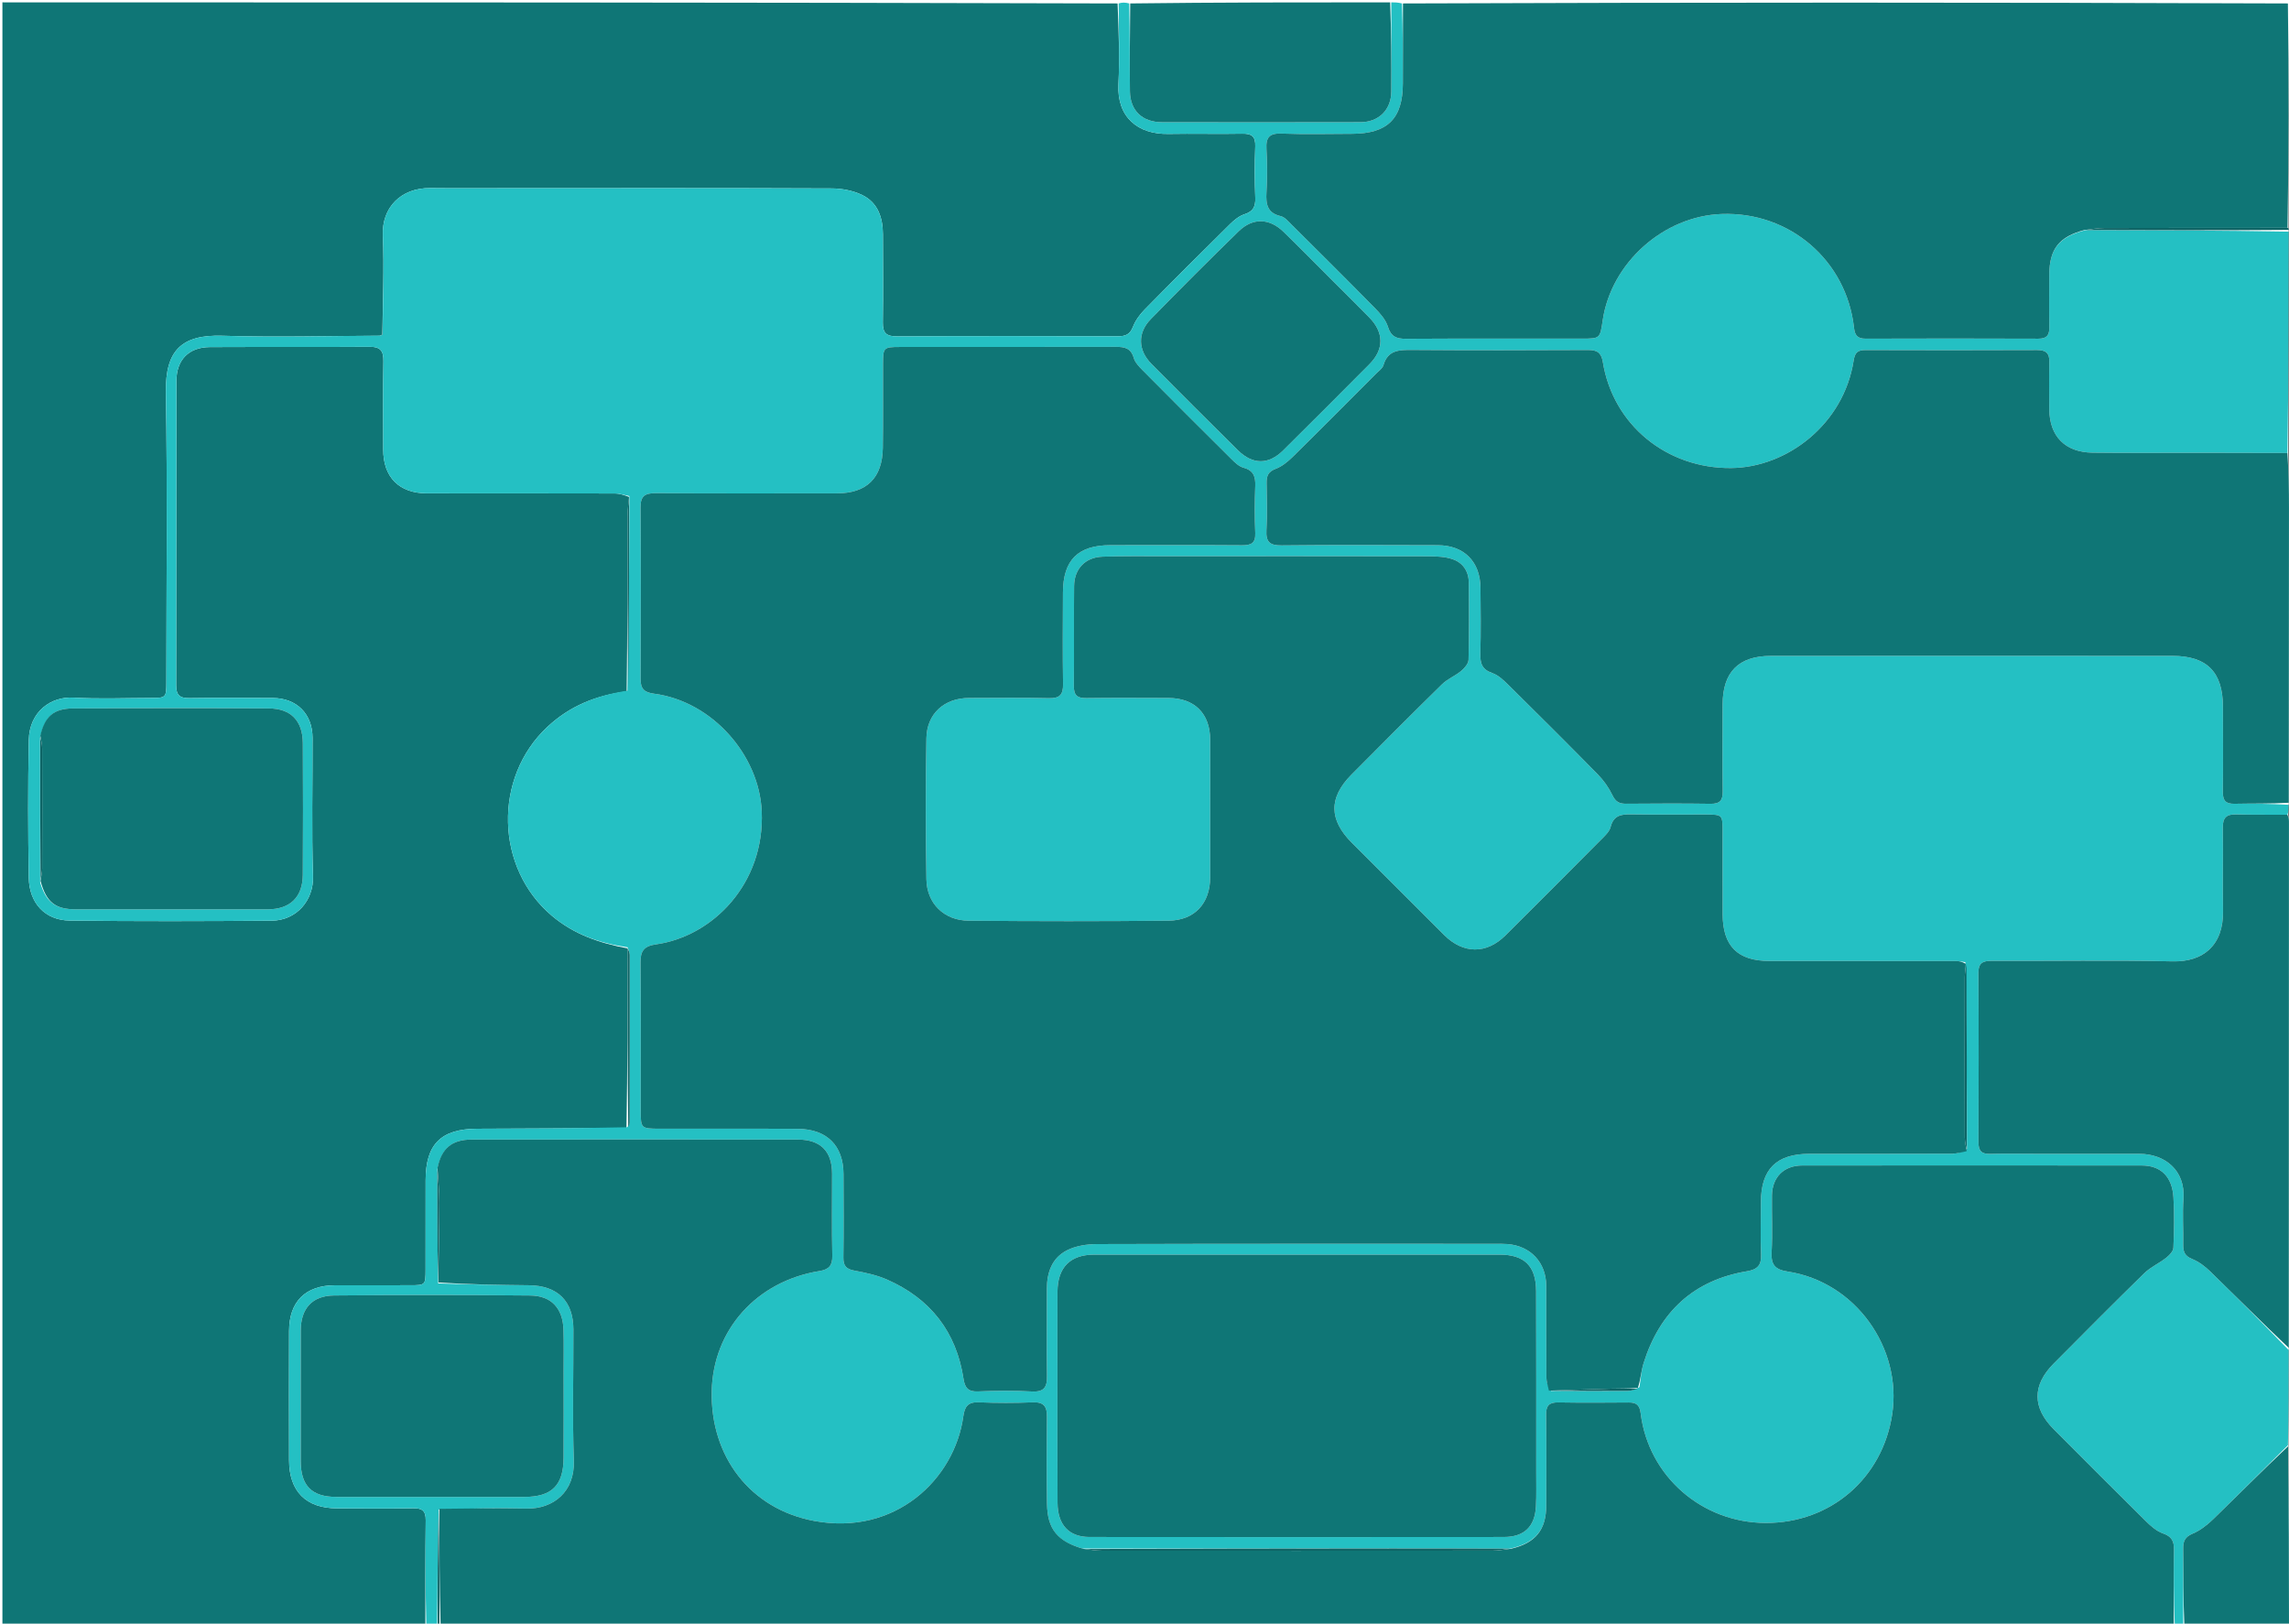
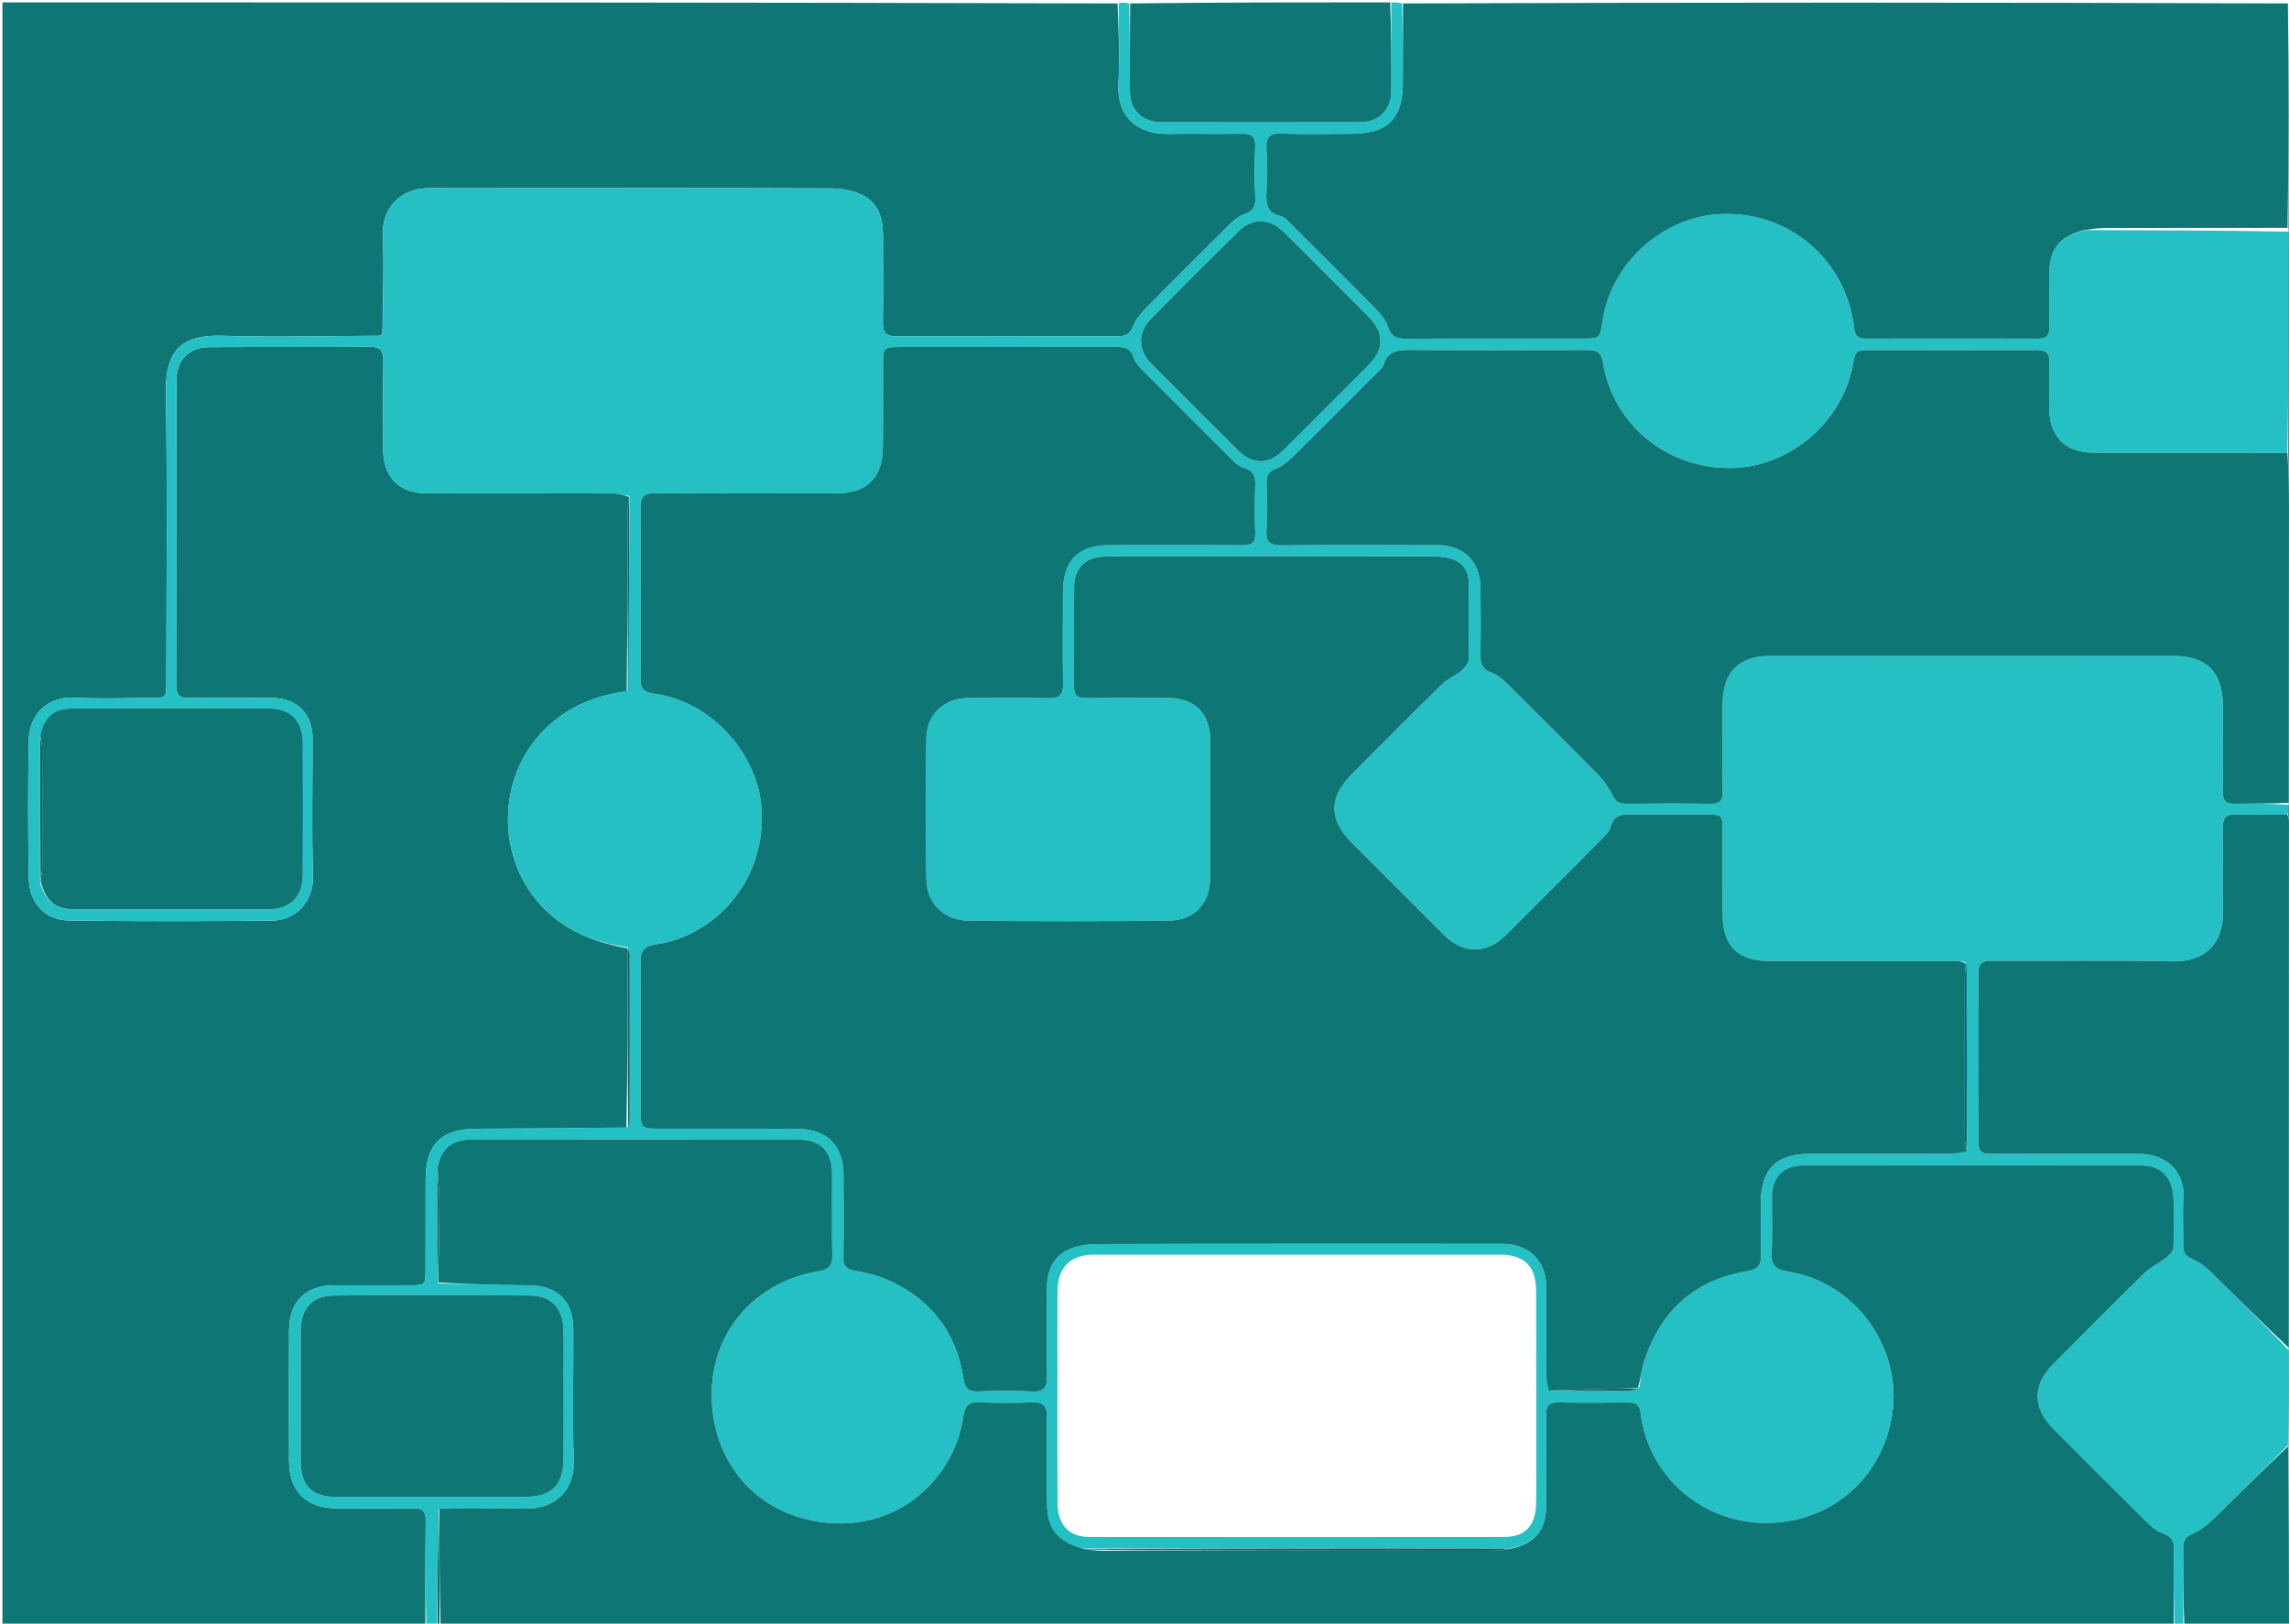
<svg xmlns="http://www.w3.org/2000/svg" version="1.1" id="Layer_1" x="0px" y="0px" width="100%" viewBox="0 0 974 691" enable-background="new 0 0 974 691" xml:space="preserve">
  <path fill="#0F7676" opacity="1" stroke="none" d=" M181,692   C121.019,692 61.038,692 1.029,692   C1.029,461.759 1.029,231.518 1.029,1   C159.024,1 317.048,1 475.544,1.469   C476.019,13.263 476.464,24.61 475.914,35.908   C475.237,49.777 484.069,57.23 497.141,56.99   C507.631,56.798 518.129,57.095 528.617,56.894   C532.649,56.817 534.286,58.044 534.13,62.269   C533.861,69.587 533.862,76.93 534.141,84.247   C534.282,87.952 533.233,89.991 529.555,91.182   C527.296,91.913 525.182,93.626 523.442,95.344   C511.234,107.395 499.086,119.509 487.062,131.744   C485.01,133.832 483.134,136.398 482.091,139.096   C480.818,142.391 478.853,143.126 475.646,143.117   C444.335,143.033 413.023,142.986 381.712,143.157   C377.137,143.182 375.58,141.724 375.652,137.193   C375.851,124.705 375.714,112.212 375.69,99.721   C375.677,92.605 373.53,86.227 366.886,83   C363.015,81.119 358.297,80.214 353.954,80.194   C309.153,79.998 264.351,80.072 219.548,80.072   C207.39,80.072 195.231,80.182 183.074,80.049   C170.563,79.913 162.426,88.386 162.908,100.152   C163.481,114.11 162.891,128.116 162.693,142.224   C162.428,142.506 162.269,142.66 161.634,142.885   C139.001,142.999 116.82,143.594 94.681,142.893   C77.27,142.342 70.327,149.168 70.602,166.804   C71.244,207.956 70.814,249.125 70.792,290.287   C70.788,296.94 70.66,297.032 64.108,297.045   C53.109,297.067 42.083,297.531 31.12,296.903   C22.063,296.383 12.491,302.499 12.249,315.038   C11.872,334.528 11.914,354.035 12.244,373.527   C12.427,384.34 19.155,391.636 29.593,391.77   C58.252,392.136 86.919,392.042 115.58,391.824   C126.239,391.742 133.507,383.081 133.189,372.972   C132.571,353.327 133.043,333.649 132.989,313.985   C132.96,303.811 126.224,297.105 116.072,297.063   C104.24,297.013 92.407,296.931 80.577,297.11   C76.539,297.17 74.95,295.857 74.96,291.674   C75.058,248.513 74.977,205.351 75.054,162.189   C75.07,153.094 80.342,147.756 89.301,147.711   C111.965,147.598 134.63,147.758 157.293,147.595   C161.973,147.561 163.223,149.404 163.141,153.819   C162.91,166.313 163.056,178.815 163.065,191.313   C163.074,203.093 169.841,209.938 181.615,209.952   C208.279,209.986 234.943,209.94 261.606,210.016   C263.668,210.022 265.728,210.731 267.676,211.499   C267.376,214.527 267.03,217.168 267.025,219.81   C266.98,244.549 266.992,269.289 266.655,294.25   C253.622,295.933 242.403,300.483 232.904,309.365   C209.799,330.968 210.74,369.448 234.872,389.77   C244.26,397.676 255.178,401.429 267.032,403.607   C267.026,429.352 267.025,454.638 266.565,480.034   C245.109,480.219 224.112,480.286 203.116,480.372   C187.688,480.435 181.152,486.914 181.115,502.212   C181.085,514.878 181.124,527.544 181.097,540.211   C181.083,546.938 181.049,546.967 174.531,546.983   C163.865,547.01 153.198,546.972 142.532,547   C129.986,547.034 123.047,553.908 123.013,566.444   C122.963,584.777 122.966,603.11 123.01,621.443   C123.042,634.712 130.166,641.867 143.354,641.927   C154.187,641.976 165.022,642.06 175.852,641.886   C179.665,641.825 181.203,643.024 181.153,647.004   C180.967,662.001 181.03,677.001 181,692  z" />
  <path fill="#24C0C3" opacity="1" stroke="none" d=" M267.038,403.148   C255.178,401.429 244.26,397.676 234.872,389.77   C210.74,369.448 209.799,330.968 232.904,309.365   C242.403,300.483 253.622,295.933 266.964,293.956   C267.667,265.998 267.727,238.556 267.788,211.113   C265.728,210.731 263.668,210.022 261.606,210.016   C234.943,209.94 208.279,209.986 181.615,209.952   C169.841,209.938 163.074,203.093 163.065,191.313   C163.056,178.815 162.91,166.313 163.141,153.819   C163.223,149.404 161.973,147.561 157.293,147.595   C134.63,147.758 111.965,147.598 89.301,147.711   C80.342,147.756 75.07,153.094 75.054,162.189   C74.977,205.351 75.058,248.513 74.96,291.674   C74.95,295.857 76.539,297.17 80.577,297.11   C92.407,296.931 104.24,297.013 116.072,297.063   C126.224,297.105 132.96,303.811 132.989,313.985   C133.043,333.649 132.571,353.327 133.189,372.972   C133.507,383.081 126.239,391.742 115.58,391.824   C86.919,392.042 58.252,392.136 29.593,391.77   C19.155,391.636 12.427,384.34 12.244,373.527   C11.914,354.035 11.872,334.528 12.249,315.038   C12.491,302.499 22.063,296.383 31.12,296.903   C42.083,297.531 53.109,297.067 64.108,297.045   C70.66,297.032 70.788,296.94 70.792,290.287   C70.814,249.125 71.244,207.956 70.602,166.804   C70.327,149.168 77.27,142.342 94.681,142.893   C116.82,143.594 139.001,142.999 161.806,142.832   C162.666,142.561 162.786,142.361 162.805,142.102   C162.891,128.116 163.481,114.11 162.908,100.152   C162.426,88.386 170.563,79.913 183.074,80.049   C195.231,80.182 207.39,80.072 219.548,80.072   C264.351,80.072 309.153,79.998 353.954,80.194   C358.297,80.214 363.015,81.119 366.886,83   C373.53,86.227 375.677,92.605 375.69,99.721   C375.714,112.212 375.851,124.705 375.652,137.193   C375.58,141.724 377.137,143.182 381.712,143.157   C413.023,142.986 444.335,143.033 475.646,143.117   C478.853,143.126 480.818,142.391 482.091,139.096   C483.134,136.398 485.01,133.832 487.062,131.744   C499.086,119.509 511.234,107.395 523.442,95.344   C525.182,93.626 527.296,91.913 529.555,91.182   C533.233,89.991 534.282,87.952 534.141,84.247   C533.862,76.93 533.861,69.587 534.13,62.269   C534.286,58.044 532.649,56.817 528.617,56.894   C518.129,57.095 507.631,56.798 497.141,56.99   C484.069,57.23 475.237,49.777 475.914,35.908   C476.464,24.61 476.019,13.263 476.008,1.469   C477.389,1 478.778,1 480.509,1.464   C480.818,14.237 480.636,26.549 480.8,38.855   C480.911,47.132 486.096,52.002 494.474,52.017   C522.589,52.066 550.704,52.071 578.819,52.009   C586.714,51.992 591.977,46.728 592.015,38.93   C592.078,26.287 592.012,13.643 592,1   C593.389,1 594.778,1 596.565,1.468   C596.954,13.096 596.945,24.255 596.938,35.414   C596.927,50.471 590.473,56.897 575.248,56.946   C565.255,56.978 555.252,57.227 545.273,56.846   C540.065,56.648 538.606,58.543 538.891,63.453   C539.248,69.595 539.242,75.788 538.891,81.93   C538.608,86.896 539.215,90.647 544.954,91.991   C546.701,92.399 548.21,94.231 549.614,95.627   C561.542,107.488 573.477,119.344 585.262,131.347   C587.433,133.559 589.685,136.192 590.573,139.044   C591.879,143.238 594.158,144.206 598.19,144.182   C623.173,144.038 648.156,144.116 673.139,144.109   C680.834,144.108 680.834,144.093 681.971,136.356   C685.567,111.881 707.798,91.99 732.579,91.078   C761.458,90.015 785.731,110.799 788.904,139.473   C789.27,142.786 790.462,144.143 793.841,144.132   C818.324,144.056 842.808,144.04 867.291,144.142   C871.143,144.157 872.1,142.428 872.028,138.965   C871.877,131.64 871.978,124.31 871.997,116.981   C872.026,105.948 876.162,100.717 887.542,97.905   C916.62,98.008 945.237,98.07 973.894,98.592   C973.883,130.31 973.83,161.569 973.324,192.793   C960.706,192.742 948.541,192.723 936.376,192.713   C921.044,192.701 905.711,192.828 890.382,192.645   C878.751,192.506 872.083,185.655 872.004,174.231   C871.959,167.565 871.846,160.895 872.032,154.235   C872.14,150.35 870.64,148.95 866.764,148.967   C842.434,149.073 818.103,149.055 793.773,148.979   C790.518,148.969 789.293,150 788.756,153.441   C784.508,180.661 760.296,198.993 736.578,199.191   C709.401,199.417 686.423,181.067 682.034,154.1   C681.386,150.124 679.622,148.93 675.761,148.949   C650.764,149.073 625.766,149.11 600.771,148.928   C595.293,148.888 590.523,148.983 588.665,155.44   C588.291,156.737 586.816,157.754 585.76,158.812   C573.871,170.727 562.014,182.673 550.018,194.478   C547.924,196.538 545.437,198.553 542.746,199.559   C539.545,200.757 538.905,202.657 538.951,205.61   C539.056,212.274 539.269,218.958 538.884,225.601   C538.591,230.646 540.286,232.172 545.357,232.115   C567.518,231.866 589.684,231.969 611.848,232.035   C622.956,232.068 629.853,239.001 629.965,250.178   C630.059,259.51 630.16,268.847 629.913,278.173   C629.803,282.298 630.583,284.918 634.993,286.442   C637.805,287.414 640.235,289.91 642.458,292.106   C655.024,304.521 667.546,316.982 679.907,329.6   C682.414,332.159 684.594,335.254 686.138,338.479   C687.45,341.219 689.043,342.077 691.865,342.056   C703.863,341.964 715.864,341.901 727.86,342.08   C731.817,342.139 733.089,340.643 733.041,336.806   C732.888,324.477 732.975,312.143 732.999,299.812   C733.027,286.065 739.766,279.152 753.488,279.14   C810.481,279.089 867.474,279.089 924.467,279.138   C939.077,279.151 945.834,286.032 945.883,300.644   C945.924,312.809 945.988,324.976 945.861,337.139   C945.823,340.794 947.163,342.15 950.835,342.073   C958.496,341.913 966.164,342.084 973.88,342.508   C973.874,344.199 973.819,345.502 973.311,346.755   C965.695,346.69 958.527,346.798 951.367,346.61   C947.279,346.502 945.787,348.123 945.845,352.21   C946.015,364.038 945.742,375.872 945.928,387.7   C946.158,402.28 937.516,409.436 924.506,409.144   C898.858,408.568 873.188,409.036 847.528,408.919   C843.635,408.901 841.809,409.828 841.836,414.166   C841.988,438.159 841.957,462.154 841.863,486.148   C841.848,489.82 843.216,491.178 846.858,491.082   C853.519,490.906 860.187,491.043 866.852,491.046   C881.349,491.052 895.846,491.05 910.342,491.061   C921.176,491.07 929.949,498.069 929.089,510.152   C928.628,516.617 929.093,523.145 928.981,529.641   C928.93,532.593 929.581,534.511 932.719,535.779   C935.551,536.923 938.217,538.916 940.434,541.072   C951.66,551.988 962.716,563.078 973.881,574.567   C973.896,588.312 973.863,601.597 973.552,615.061   C962.805,625.67 952.412,636.18 941.811,646.475   C939.24,648.971 936.23,651.354 932.973,652.709   C929.676,654.08 928.938,655.964 928.97,659.12   C929.08,670.079 929.005,681.04 929,692   C927.933,692 926.867,692 925.397,691.531   C924.992,680.565 924.862,670.066 925.055,659.572   C925.122,655.884 924.075,653.885 920.37,652.599   C917.68,651.665 915.241,649.516 913.145,647.447   C899.982,634.456 886.927,621.354 873.876,608.25   C864.733,599.07 864.707,589.539 873.86,580.323   C886.657,567.436 899.451,554.543 912.44,541.851   C915.107,539.245 918.74,537.655 921.707,535.316   C923.066,534.244 924.745,532.53 924.809,531.043   C925.119,523.893 925.275,516.7 924.826,509.563   C924.269,500.699 919.409,496.023 911.323,496.016   C863.17,495.975 815.017,495.976 766.865,496.014   C759.039,496.02 754.085,500.987 753.987,508.826   C753.888,516.823 754.279,524.839 753.851,532.813   C753.565,538.152 755.141,540.299 760.701,541.153   C789.664,545.603 809.364,573.767 805.17,601.82   C801.109,628.986 779.061,648.246 751.269,648.143   C724.118,648.043 701.413,628.196 698.125,601.46   C697.704,598.039 696.353,596.853 693.093,596.88   C683.097,596.964 673.097,597.014 663.103,596.849   C659.25,596.785 657.831,598.138 657.887,602.076   C658.07,614.903 657.954,627.735 657.946,640.564   C657.94,651.103 653.41,656.697 642.456,659.099   C625.503,659.039 609.011,658.997 592.52,659.007   C548.71,659.035 504.9,659.084 460.711,659.06   C449.949,656.054 445.675,650.758 445.522,639.966   C445.348,627.642 445.354,615.314 445.495,602.99   C445.544,598.629 444.202,596.625 439.474,596.815   C431.825,597.12 424.144,597.123 416.495,596.81   C411.944,596.624 410.492,598.523 409.905,602.767   C406.192,629.602 380.873,653.734 346.407,647.282   C319.213,642.19 302.232,619.83 302.851,592.016   C303.432,565.955 321.922,545.258 348.695,540.933   C352.746,540.279 354.247,538.591 354.155,534.39   C353.899,522.736 354.093,511.073 354.064,499.413   C354.04,489.958 349.129,484.992 339.53,484.983   C293.225,484.94 246.919,484.944 200.614,484.983   C192.225,484.99 187.825,488.791 186.102,497.547   C186.085,513.97 186.118,529.933 186.436,546.194   C199.507,546.661 212.292,546.856 225.078,546.988   C237.24,547.114 243.958,553.702 243.992,565.802   C244.044,584.429 243.532,603.072 244.172,621.677   C244.618,634.629 235.702,642.298 223.878,642.017   C211.582,641.725 199.271,642.065 186.669,642.415   C186.248,659.135 186.124,675.568 186,692   C184.611,692 183.222,692 181.417,692   C181.03,677.001 180.967,662.001 181.153,647.004   C181.203,643.024 179.665,641.825 175.852,641.886   C165.022,642.06 154.187,641.976 143.354,641.927   C130.166,641.867 123.042,634.712 123.01,621.443   C122.966,603.11 122.963,584.777 123.013,566.444   C123.047,553.908 129.986,547.034 142.532,547   C153.198,546.972 163.865,547.01 174.531,546.983   C181.049,546.967 181.083,546.938 181.097,540.211   C181.124,527.544 181.085,514.878 181.115,502.212   C181.152,486.914 187.688,480.435 203.116,480.372   C224.112,480.286 245.109,480.219 266.863,479.742   C267.724,478.857 267.915,478.373 267.916,477.889   C267.948,454.039 267.976,430.189 267.942,406.339   C267.94,405.275 267.353,404.212 267.038,403.148  M17.059,314.011   C17.084,334.309 17.109,354.607 17.103,375.652   C19.74,384.101 23.56,386.991 32.378,387   C59.536,387.026 86.695,387.027 113.853,387.001   C123.435,386.992 128.787,381.858 128.849,372.267   C128.971,353.607 128.961,334.945 128.856,316.285   C128.802,306.804 123.827,301.546 114.434,301.494   C86.61,301.341 58.785,301.365 30.961,301.498   C22.798,301.538 19.027,304.993 17.059,314.011  M836.292,409.49   C834.98,409.321 833.669,409.005 832.356,409.004   C805.86,408.972 779.364,408.981 752.868,408.972   C739.383,408.966 733.06,402.646 733.006,389.044   C732.959,377.212 733.009,365.38 732.985,353.549   C732.971,346.805 732.85,346.672 725.911,346.648   C715.246,346.611 704.579,346.749 693.916,346.582   C689.709,346.517 686.569,347.074 685.333,351.959   C684.811,354.018 682.79,355.822 681.166,357.458   C667.667,371.061 654.141,384.638 640.541,398.139   C632.491,406.132 622.622,406.023 614.507,397.944   C601.397,384.895 588.334,371.799 575.259,358.715   C565.437,348.888 565.323,339.481 575.063,329.661   C587.854,316.764 600.673,303.893 613.643,291.178   C615.954,288.912 619.218,287.648 621.733,285.55   C623.156,284.363 624.839,282.443 624.88,280.815   C625.157,269.823 625.117,258.821 624.983,247.824   C624.925,243.037 622.408,239.392 617.916,237.925   C614.841,236.921 611.388,236.768 608.103,236.762   C570.441,236.687 532.78,236.704 495.119,236.719   C486.455,236.722 477.784,236.61 469.129,236.913   C461.789,237.17 457.115,242.075 457.044,249.455   C456.907,263.618 457.101,277.785 456.94,291.948   C456.894,295.911 458.404,297.158 462.234,297.104   C473.897,296.94 485.563,297.031 497.228,297.058   C508.31,297.083 514.928,303.707 514.941,314.811   C514.964,334.308 514.953,353.805 514.947,373.302   C514.943,384.4 508.411,391.714 497.161,391.827   C468.834,392.112 440.502,392.092 412.175,391.834   C401.697,391.739 394.364,384.506 394.199,374.18   C393.879,354.188 393.854,334.184 394.196,314.193   C394.375,303.686 401.873,297.064 412.297,297.053   C423.629,297.042 434.966,296.861 446.29,297.141   C450.897,297.254 452.414,295.66 452.346,291.148   C452.152,278.152 452.25,265.152 452.302,252.154   C452.357,238.334 458.704,232.027 472.5,232.014   C491.164,231.997 509.828,231.929 528.491,232.064   C532.391,232.093 534.317,231.163 534.129,226.801   C533.844,220.148 533.876,213.466 534.129,206.81   C534.279,202.835 533.418,200.216 529.13,199.05   C527.197,198.524 525.446,196.822 523.937,195.325   C511.278,182.768 498.672,170.158 486.12,157.493   C484.626,155.985 482.969,154.226 482.41,152.288   C481.221,148.16 478.508,147.609 474.853,147.617   C444.191,147.691 413.528,147.644 382.866,147.668   C376.025,147.674 375.754,147.956 375.728,154.634   C375.682,166.632 375.833,178.633 375.652,190.628   C375.459,203.463 368.768,209.951 356.063,209.96   C330.4,209.977 304.737,210.056 279.075,209.887   C274.481,209.856 272.51,211.02 272.548,215.986   C272.732,240.315 272.686,264.646 272.582,288.975   C272.564,293.121 274.042,294.66 278.288,295.218   C303.059,298.47 323.064,321.351 324.125,345.27   C325.494,376.093 303.221,398.536 279.113,401.913   C274.113,402.613 272.482,404.669 272.533,409.631   C272.746,430.626 272.606,451.625 272.629,472.622   C272.638,480.205 272.792,480.346 280.568,480.357   C300.232,480.385 319.897,480.268 339.559,480.429   C351.903,480.529 358.884,487.634 358.921,499.668   C358.956,511.5 359.046,523.333 358.87,535.162   C358.818,538.698 360.057,540.106 363.523,540.745   C368.243,541.615 373.075,542.641 377.436,544.56   C395.904,552.688 406.938,566.797 410.001,586.852   C410.57,590.575 411.934,592.343 416.067,592.174   C423.72,591.86 431.413,591.766 439.054,592.197   C444.35,592.495 445.59,590.284 445.516,585.531   C445.323,573.203 445.523,560.869 445.47,548.538   C445.439,541.529 447.665,535.361 453.963,532.138   C457.759,530.196 462.555,529.476 466.906,529.463   C523.231,529.293 579.556,529.349 635.882,529.353   C637.714,529.353 639.554,529.312 641.378,529.45   C651.256,530.193 657.909,537.307 657.937,547.197   C657.974,560.195 657.902,573.193 657.999,586.191   C658.013,588.079 658.708,589.961 660.008,591.947   C670.834,591.966 681.66,592.023 692.485,591.959   C694.067,591.95 695.646,591.366 697.596,590.347   C698.173,586.914 698.355,583.356 699.391,580.067   C706.236,558.34 720.598,544.832 743.329,541.03   C747.82,540.279 749.547,538.496 749.362,533.91   C749.059,526.437 749.265,518.942 749.296,511.457   C749.354,497.596 755.899,491.073 769.82,491.054   C790.114,491.027 810.409,491.078 830.703,490.995   C832.756,490.987 834.806,490.294 836.952,488.996   C836.918,462.699 836.885,436.402 836.292,409.49  M653.686,625.498   C653.68,600.177 653.733,574.856 653.641,549.536   C653.602,538.786 648.674,533.951 638.052,533.948   C580.58,533.93 523.109,533.928 465.637,533.95   C455.388,533.954 450.026,539.371 449.975,549.741   C449.917,561.568 449.957,573.396 449.958,585.224   C449.96,603.381 449.884,621.539 450.001,639.696   C450.061,648.941 454.879,654.113 463.523,654.122   C522.327,654.184 581.131,654.183 639.935,654.123   C648.618,654.114 653.132,649.681 653.575,640.987   C653.82,636.167 653.662,631.327 653.686,625.498  M239.841,582.501   C239.832,577.006 239.952,571.507 239.784,566.017   C239.503,556.859 234.711,551.44 225.581,551.351   C197.778,551.079 169.969,551.085 142.165,551.338   C132.763,551.423 127.975,556.959 127.962,566.337   C127.937,584.819 127.943,603.302 127.958,621.784   C127.966,632.309 132.664,637.057 143.119,637.064   C169.76,637.083 196.401,637.077 223.042,637.068   C234.765,637.065 239.744,632.187 239.817,620.465   C239.894,608.144 239.838,595.822 239.841,582.501  M567.03,119.47   C560.085,112.529 553.208,105.518 546.174,98.67   C540.191,92.845 533.102,92.567 527.111,98.396   C514.47,110.697 502.011,123.191 489.683,135.807   C483.941,141.683 484.203,149.075 489.979,154.892   C502.173,167.175 514.413,179.412 526.714,191.587   C533.024,197.832 539.757,197.865 546.01,191.672   C558.308,179.494 570.541,167.25 582.731,154.963   C588.97,148.674 588.926,141.546 582.696,135.164   C577.697,130.044 572.589,125.031 567.03,119.47  z" />
  <path fill="#0F7676" opacity="1" stroke="none" d=" M186.152,497.087   C187.825,488.791 192.225,484.99 200.614,484.983   C246.919,484.944 293.225,484.94 339.53,484.983   C349.129,484.992 354.04,489.958 354.064,499.413   C354.093,511.073 353.899,522.736 354.155,534.39   C354.247,538.591 352.746,540.279 348.695,540.933   C321.922,545.258 303.432,565.955 302.851,592.016   C302.232,619.83 319.213,642.19 346.407,647.282   C380.873,653.734 406.192,629.602 409.905,602.767   C410.492,598.523 411.944,596.624 416.495,596.81   C424.144,597.123 431.825,597.12 439.474,596.815   C444.202,596.625 445.544,598.629 445.495,602.99   C445.354,615.314 445.348,627.642 445.522,639.966   C445.675,650.758 449.949,656.054 461.098,659.18   C464.173,659.576 466.483,659.969 468.794,659.971   C524.203,660.005 579.611,660.01 635.02,659.962   C637.653,659.959 640.285,659.427 642.917,659.141   C653.41,656.697 657.94,651.103 657.946,640.564   C657.954,627.735 658.07,614.903 657.887,602.076   C657.831,598.138 659.25,596.785 663.103,596.849   C673.097,597.014 683.097,596.964 693.093,596.88   C696.353,596.853 697.704,598.039 698.125,601.46   C701.413,628.196 724.118,648.043 751.269,648.143   C779.061,648.246 801.109,628.986 805.17,601.82   C809.364,573.767 789.664,545.603 760.701,541.153   C755.141,540.299 753.565,538.152 753.851,532.813   C754.279,524.839 753.888,516.823 753.987,508.826   C754.085,500.987 759.039,496.02 766.865,496.014   C815.017,495.976 863.17,495.975 911.323,496.016   C919.409,496.023 924.269,500.699 924.826,509.563   C925.275,516.7 925.119,523.893 924.809,531.043   C924.745,532.53 923.066,534.244 921.707,535.316   C918.74,537.655 915.107,539.245 912.44,541.851   C899.451,554.543 886.657,567.436 873.86,580.323   C864.707,589.539 864.733,599.07 873.876,608.25   C886.927,621.354 899.982,634.456 913.145,647.447   C915.241,649.516 917.68,651.665 920.37,652.599   C924.075,653.885 925.122,655.884 925.055,659.572   C924.862,670.066 924.992,680.565 924.997,691.531   C679.312,692 433.625,692 187.47,691.531   C186.991,674.751 186.979,658.439 186.967,642.128   C199.271,642.065 211.582,641.725 223.878,642.017   C235.702,642.298 244.618,634.629 244.172,621.677   C243.532,603.072 244.044,584.429 243.992,565.802   C243.958,553.702 237.24,547.114 225.078,546.988   C212.292,546.856 199.507,546.661 186.556,545.809   C186.596,534.049 186.914,522.974 186.956,511.898   C186.975,506.962 186.437,502.024 186.152,497.087  z" />
  <path fill="#0F7676" opacity="1" stroke="none" d=" M887.08,97.866   C876.162,100.717 872.026,105.948 871.997,116.981   C871.978,124.31 871.877,131.64 872.028,138.965   C872.1,142.428 871.143,144.157 867.291,144.142   C842.808,144.04 818.324,144.056 793.841,144.132   C790.462,144.143 789.27,142.786 788.904,139.473   C785.731,110.799 761.458,90.015 732.579,91.078   C707.798,91.99 685.567,111.881 681.971,136.356   C680.834,144.093 680.834,144.108 673.139,144.109   C648.156,144.116 623.173,144.038 598.19,144.182   C594.158,144.206 591.879,143.238 590.573,139.044   C589.685,136.192 587.433,133.559 585.262,131.347   C573.477,119.344 561.542,107.488 549.614,95.627   C548.21,94.231 546.701,92.399 544.954,91.991   C539.215,90.647 538.608,86.896 538.891,81.93   C539.242,75.788 539.248,69.595 538.891,63.453   C538.606,58.543 540.065,56.648 545.273,56.846   C555.252,57.227 565.255,56.978 575.248,56.946   C590.473,56.897 596.927,50.471 596.938,35.414   C596.945,24.255 596.954,13.096 596.981,1.468   C722.354,1 847.708,1 973.531,1.469   C973.947,33.612 973.894,65.288 973.382,96.968   C947.11,96.983 921.296,96.966 895.482,97.039   C892.681,97.047 889.881,97.577 887.08,97.866  z" />
  <path fill="#0F7676" opacity="1" stroke="none" d=" M591.531,1   C592.012,13.643 592.078,26.287 592.015,38.93   C591.977,46.728 586.714,51.992 578.819,52.009   C550.704,52.071 522.589,52.066 494.474,52.017   C486.096,52.002 480.911,47.132 480.8,38.855   C480.636,26.549 480.818,14.237 480.926,1.464   C517.688,1 554.375,1 591.531,1  z" />
  <path fill="#0F7676" opacity="1" stroke="none" d=" M929.469,692   C929.005,681.04 929.08,670.079 928.97,659.12   C928.938,655.964 929.676,654.08 932.973,652.709   C936.23,651.354 939.24,648.971 941.811,646.475   C952.412,636.18 962.805,625.67 973.604,615.535   C973.956,641.22 973.978,666.61 974,692   C959.312,692 944.625,692 929.469,692  z" />
  <path fill="#181818" opacity="1" stroke="none" d=" M974.5,692   C973.978,666.61 973.956,641.22 973.882,615.356   C973.863,601.597 973.896,588.312 973.935,574.095   C973.956,498.705 973.974,424.247 973.98,349.79   C973.98,348.795 973.839,347.8 973.763,346.805   C973.819,345.502 973.874,344.199 973.931,342.034   C973.954,299.546 973.989,257.92 973.99,216.294   C973.99,208.472 973.852,200.651 973.778,192.829   C973.83,161.569 973.883,130.31 973.916,98.299   C973.879,97.353 973.86,97.158 973.841,96.963   C973.894,65.288 973.947,33.612 974,1.469   C974.333,1.167 974.944,1.316 974.956,1.503   C975.039,2.831 975,4.167 975,5.5   C975,234.333 975,463.167 974.5,692  z" />
  <path fill="#0E6566" opacity="1" stroke="none" d=" M186.669,642.415   C186.979,658.439 186.991,674.751 187.002,691.531   C187,692 186.5,692 186.25,692   C186.124,675.568 186.248,659.135 186.669,642.415  z" />
  <path fill="#0E6566" opacity="1" stroke="none" d=" M267.676,211.499   C267.727,238.556 267.667,265.998 267.297,293.735   C266.992,269.289 266.98,244.549 267.025,219.81   C267.03,217.168 267.376,214.527 267.676,211.499  z" />
  <path fill="#0E6566" opacity="1" stroke="none" d=" M267.032,403.607   C267.353,404.212 267.94,405.275 267.942,406.339   C267.976,430.189 267.948,454.039 267.916,477.889   C267.915,478.373 267.724,478.857 267.323,479.633   C267.025,454.638 267.026,429.352 267.032,403.607  z" />
-   <path fill="#0E6566" opacity="1" stroke="none" d=" M162.693,142.224   C162.786,142.361 162.666,142.561 162.275,142.754   C162.269,142.66 162.428,142.506 162.693,142.224  z" />
  <path fill="#0F7676" opacity="1" stroke="none" d=" M659.087,591.846   C658.708,589.961 658.013,588.079 657.999,586.191   C657.902,573.193 657.974,560.195 657.937,547.197   C657.909,537.307 651.256,530.193 641.378,529.45   C639.554,529.312 637.714,529.353 635.882,529.353   C579.556,529.349 523.231,529.293 466.906,529.463   C462.555,529.476 457.759,530.196 453.963,532.138   C447.665,535.361 445.439,541.529 445.47,548.538   C445.523,560.869 445.323,573.203 445.516,585.531   C445.59,590.284 444.35,592.495 439.054,592.197   C431.413,591.766 423.72,591.86 416.067,592.174   C411.934,592.343 410.57,590.575 410.001,586.852   C406.938,566.797 395.904,552.688 377.436,544.56   C373.075,542.641 368.243,541.615 363.523,540.745   C360.057,540.106 358.818,538.698 358.87,535.162   C359.046,523.333 358.956,511.5 358.921,499.668   C358.884,487.634 351.903,480.529 339.559,480.429   C319.897,480.268 300.232,480.385 280.568,480.357   C272.792,480.346 272.638,480.205 272.629,472.622   C272.606,451.625 272.746,430.626 272.533,409.631   C272.482,404.669 274.113,402.613 279.113,401.913   C303.221,398.536 325.494,376.093 324.125,345.27   C323.064,321.351 303.059,298.47 278.288,295.218   C274.042,294.66 272.564,293.121 272.582,288.975   C272.686,264.646 272.732,240.315 272.548,215.986   C272.51,211.02 274.481,209.856 279.075,209.887   C304.737,210.056 330.4,209.977 356.063,209.96   C368.768,209.951 375.459,203.463 375.652,190.628   C375.833,178.633 375.682,166.632 375.728,154.634   C375.754,147.956 376.025,147.674 382.866,147.668   C413.528,147.644 444.191,147.691 474.853,147.617   C478.508,147.609 481.221,148.16 482.41,152.288   C482.969,154.226 484.626,155.985 486.12,157.493   C498.672,170.158 511.278,182.768 523.937,195.325   C525.446,196.822 527.197,198.524 529.13,199.05   C533.418,200.216 534.279,202.835 534.129,206.81   C533.876,213.466 533.844,220.148 534.129,226.801   C534.317,231.163 532.391,232.093 528.491,232.064   C509.828,231.929 491.164,231.997 472.5,232.014   C458.704,232.027 452.357,238.334 452.302,252.154   C452.25,265.152 452.152,278.152 452.346,291.148   C452.414,295.66 450.897,297.254 446.29,297.141   C434.966,296.861 423.629,297.042 412.297,297.053   C401.873,297.064 394.375,303.686 394.196,314.193   C393.854,334.184 393.879,354.188 394.199,374.18   C394.364,384.506 401.697,391.739 412.175,391.834   C440.502,392.092 468.834,392.112 497.161,391.827   C508.411,391.714 514.943,384.4 514.947,373.302   C514.953,353.805 514.964,334.308 514.941,314.811   C514.928,303.707 508.31,297.083 497.228,297.058   C485.563,297.031 473.897,296.94 462.234,297.104   C458.404,297.158 456.894,295.911 456.94,291.948   C457.101,277.785 456.907,263.618 457.044,249.455   C457.115,242.075 461.789,237.17 469.129,236.913   C477.784,236.61 486.455,236.722 495.119,236.719   C532.78,236.704 570.441,236.687 608.103,236.762   C611.388,236.768 614.841,236.921 617.916,237.925   C622.408,239.392 624.925,243.037 624.983,247.824   C625.117,258.821 625.157,269.823 624.88,280.815   C624.839,282.443 623.156,284.363 621.733,285.55   C619.218,287.648 615.954,288.912 613.643,291.178   C600.673,303.893 587.854,316.764 575.063,329.661   C565.323,339.481 565.437,348.888 575.259,358.715   C588.334,371.799 601.397,384.895 614.507,397.944   C622.622,406.023 632.491,406.132 640.541,398.139   C654.141,384.638 667.667,371.061 681.166,357.458   C682.79,355.822 684.811,354.018 685.333,351.959   C686.569,347.074 689.709,346.517 693.916,346.582   C704.579,346.749 715.246,346.611 725.911,346.648   C732.85,346.672 732.971,346.805 732.985,353.549   C733.009,365.38 732.959,377.212 733.006,389.044   C733.06,402.646 739.383,408.966 752.868,408.972   C779.364,408.981 805.86,408.972 832.356,409.004   C833.669,409.005 834.98,409.321 836.451,410.182   C836.41,412.516 836.039,414.158 836.036,415.8   C835.997,438.545 835.987,461.289 836.044,484.034   C836.049,485.996 836.574,487.957 836.857,489.918   C834.806,490.294 832.756,490.987 830.703,490.995   C810.409,491.078 790.114,491.027 769.82,491.054   C755.899,491.073 749.354,497.596 749.296,511.457   C749.265,518.942 749.059,526.437 749.362,533.91   C749.547,538.496 747.82,540.279 743.329,541.03   C720.598,544.832 706.236,558.34 699.391,580.067   C698.355,583.356 698.173,586.914 696.927,590.689   C692.78,591.018 689.3,590.919 685.825,591.01   C676.911,591.243 667.999,591.562 659.087,591.846  z" />
  <path fill="#0F7676" opacity="1" stroke="none" d=" M973.324,192.793   C973.852,200.651 973.99,208.472 973.99,216.294   C973.989,257.92 973.954,299.546 973.88,341.645   C966.164,342.084 958.496,341.913 950.835,342.073   C947.163,342.15 945.823,340.794 945.861,337.139   C945.988,324.976 945.924,312.809 945.883,300.644   C945.834,286.032 939.077,279.151 924.467,279.138   C867.474,279.089 810.481,279.089 753.488,279.14   C739.766,279.152 733.027,286.065 732.999,299.812   C732.975,312.143 732.888,324.477 733.041,336.806   C733.089,340.643 731.817,342.139 727.86,342.08   C715.864,341.901 703.863,341.964 691.865,342.056   C689.043,342.077 687.45,341.219 686.138,338.479   C684.594,335.254 682.414,332.159 679.907,329.6   C667.546,316.982 655.024,304.521 642.458,292.106   C640.235,289.91 637.805,287.414 634.993,286.442   C630.583,284.918 629.803,282.298 629.913,278.173   C630.16,268.847 630.059,259.51 629.965,250.178   C629.853,239.001 622.956,232.068 611.848,232.035   C589.684,231.969 567.518,231.866 545.357,232.115   C540.286,232.172 538.591,230.646 538.884,225.601   C539.269,218.958 539.056,212.274 538.951,205.61   C538.905,202.657 539.545,200.757 542.746,199.559   C545.437,198.553 547.924,196.538 550.018,194.478   C562.014,182.673 573.871,170.727 585.76,158.812   C586.816,157.754 588.291,156.737 588.665,155.44   C590.523,148.983 595.293,148.888 600.771,148.928   C625.766,149.11 650.764,149.073 675.761,148.949   C679.622,148.93 681.386,150.124 682.034,154.1   C686.423,181.067 709.401,199.417 736.578,199.191   C760.296,198.993 784.508,180.661 788.756,153.441   C789.293,150 790.518,148.969 793.773,148.979   C818.103,149.055 842.434,149.073 866.764,148.967   C870.64,148.95 872.14,150.35 872.032,154.235   C871.846,160.895 871.959,167.565 872.004,174.231   C872.083,185.655 878.751,192.506 890.382,192.645   C905.711,192.828 921.044,192.701 936.376,192.713   C948.541,192.723 960.706,192.742 973.324,192.793  z" />
-   <path fill="#0F7676" opacity="1" stroke="none" d=" M653.686,625.997   C653.662,631.327 653.82,636.167 653.575,640.987   C653.132,649.681 648.618,654.114 639.935,654.123   C581.131,654.183 522.327,654.184 463.523,654.122   C454.879,654.113 450.061,648.941 450.001,639.696   C449.884,621.539 449.96,603.381 449.958,585.224   C449.957,573.396 449.917,561.568 449.975,549.741   C450.026,539.371 455.388,533.954 465.637,533.95   C523.109,533.928 580.58,533.93 638.052,533.948   C648.674,533.951 653.602,538.786 653.641,549.536   C653.733,574.856 653.68,600.177 653.686,625.997  z" />
  <path fill="#0F7676" opacity="1" stroke="none" d=" M973.311,346.755   C973.839,347.8 973.98,348.795 973.98,349.79   C973.974,424.247 973.956,498.705 973.886,573.635   C962.716,563.078 951.66,551.988 940.434,541.072   C938.217,538.916 935.551,536.923 932.719,535.779   C929.581,534.511 928.93,532.593 928.981,529.641   C929.093,523.145 928.628,516.617 929.089,510.152   C929.949,498.069 921.176,491.07 910.342,491.061   C895.846,491.05 881.349,491.052 866.852,491.046   C860.187,491.043 853.519,490.906 846.858,491.082   C843.216,491.178 841.848,489.82 841.863,486.148   C841.957,462.154 841.988,438.159 841.836,414.166   C841.809,409.828 843.635,408.901 847.528,408.919   C873.188,409.036 898.858,408.568 924.506,409.144   C937.516,409.436 946.158,402.28 945.928,387.7   C945.742,375.872 946.015,364.038 945.845,352.21   C945.787,348.123 947.279,346.502 951.367,346.61   C958.527,346.798 965.695,346.69 973.311,346.755  z" />
  <path fill="#0F7676" opacity="1" stroke="none" d=" M239.841,583   C239.838,595.822 239.894,608.144 239.817,620.465   C239.744,632.187 234.765,637.065 223.042,637.068   C196.401,637.077 169.76,637.083 143.119,637.064   C132.664,637.057 127.966,632.309 127.958,621.784   C127.943,603.302 127.937,584.819 127.962,566.337   C127.975,556.959 132.763,551.423 142.165,551.338   C169.969,551.085 197.778,551.079 225.581,551.351   C234.711,551.44 239.503,556.859 239.784,566.017   C239.952,571.507 239.832,577.006 239.841,583  z" />
  <path fill="#0F7676" opacity="1" stroke="none" d=" M17.156,313.09   C19.027,304.993 22.798,301.538 30.961,301.498   C58.785,301.365 86.61,301.341 114.434,301.494   C123.827,301.546 128.802,306.804 128.856,316.285   C128.961,334.945 128.971,353.607 128.849,372.267   C128.787,381.858 123.435,386.992 113.853,387.001   C86.695,387.027 59.536,387.026 32.378,387   C23.56,386.991 19.74,384.101 17.238,374.892   C17.573,372.659 17.944,371.186 17.947,369.712   C17.99,352.633 18.001,335.553 17.942,318.474   C17.936,316.679 17.43,314.885 17.156,313.09  z" />
  <path fill="#0F7676" opacity="1" stroke="none" d=" M567.28,119.72   C572.589,125.031 577.697,130.044 582.696,135.164   C588.926,141.546 588.97,148.674 582.731,154.963   C570.541,167.25 558.308,179.494 546.01,191.672   C539.757,197.865 533.024,197.832 526.714,191.587   C514.413,179.412 502.173,167.175 489.979,154.892   C484.203,149.075 483.941,141.683 489.683,135.807   C502.011,123.191 514.47,110.697 527.111,98.396   C533.102,92.567 540.191,92.845 546.174,98.67   C553.208,105.518 560.085,112.529 567.28,119.72  z" />
-   <path fill="#0E6566" opacity="1" stroke="none" d=" M642.456,659.099   C640.285,659.427 637.653,659.959 635.02,659.962   C579.611,660.01 524.203,660.005 468.794,659.971   C466.483,659.969 464.173,659.576 461.477,659.245   C504.9,659.084 548.71,659.035 592.52,659.007   C609.011,658.997 625.503,659.039 642.456,659.099  z" />
-   <path fill="#0E6566" opacity="1" stroke="none" d=" M973.382,96.968   C973.86,97.158 973.879,97.353 973.875,97.84   C945.237,98.07 916.62,98.008 887.542,97.905   C889.881,97.577 892.681,97.047 895.482,97.039   C921.296,96.966 947.11,96.983 973.382,96.968  z" />
+   <path fill="#0E6566" opacity="1" stroke="none" d=" M642.456,659.099   C640.285,659.427 637.653,659.959 635.02,659.962   C466.483,659.969 464.173,659.576 461.477,659.245   C504.9,659.084 548.71,659.035 592.52,659.007   C609.011,658.997 625.503,659.039 642.456,659.099  z" />
  <path fill="#0E6566" opacity="1" stroke="none" d=" M836.905,489.457   C836.574,487.957 836.049,485.996 836.044,484.034   C835.987,461.289 835.997,438.545 836.036,415.8   C836.039,414.158 836.41,412.516 836.731,410.489   C836.885,436.402 836.918,462.699 836.905,489.457  z" />
  <path fill="#0E6566" opacity="1" stroke="none" d=" M17.108,313.551   C17.43,314.885 17.936,316.679 17.942,318.474   C18.001,335.553 17.99,352.633 17.947,369.712   C17.944,371.186 17.573,372.659 17.253,374.518   C17.109,354.607 17.084,334.309 17.108,313.551  z" />
  <path fill="#0E6566" opacity="1" stroke="none" d=" M186.102,497.547   C186.437,502.024 186.975,506.962 186.956,511.898   C186.914,522.974 186.596,534.049 186.271,545.51   C186.118,529.933 186.085,513.97 186.102,497.547  z" />
  <path fill="#0E6566" opacity="1" stroke="none" d=" M659.547,591.897   C667.999,591.562 676.911,591.243 685.825,591.01   C689.3,590.919 692.78,591.018 696.742,591.04   C695.646,591.366 694.067,591.95 692.485,591.959   C681.66,592.023 670.834,591.966 659.547,591.897  z" />
</svg>